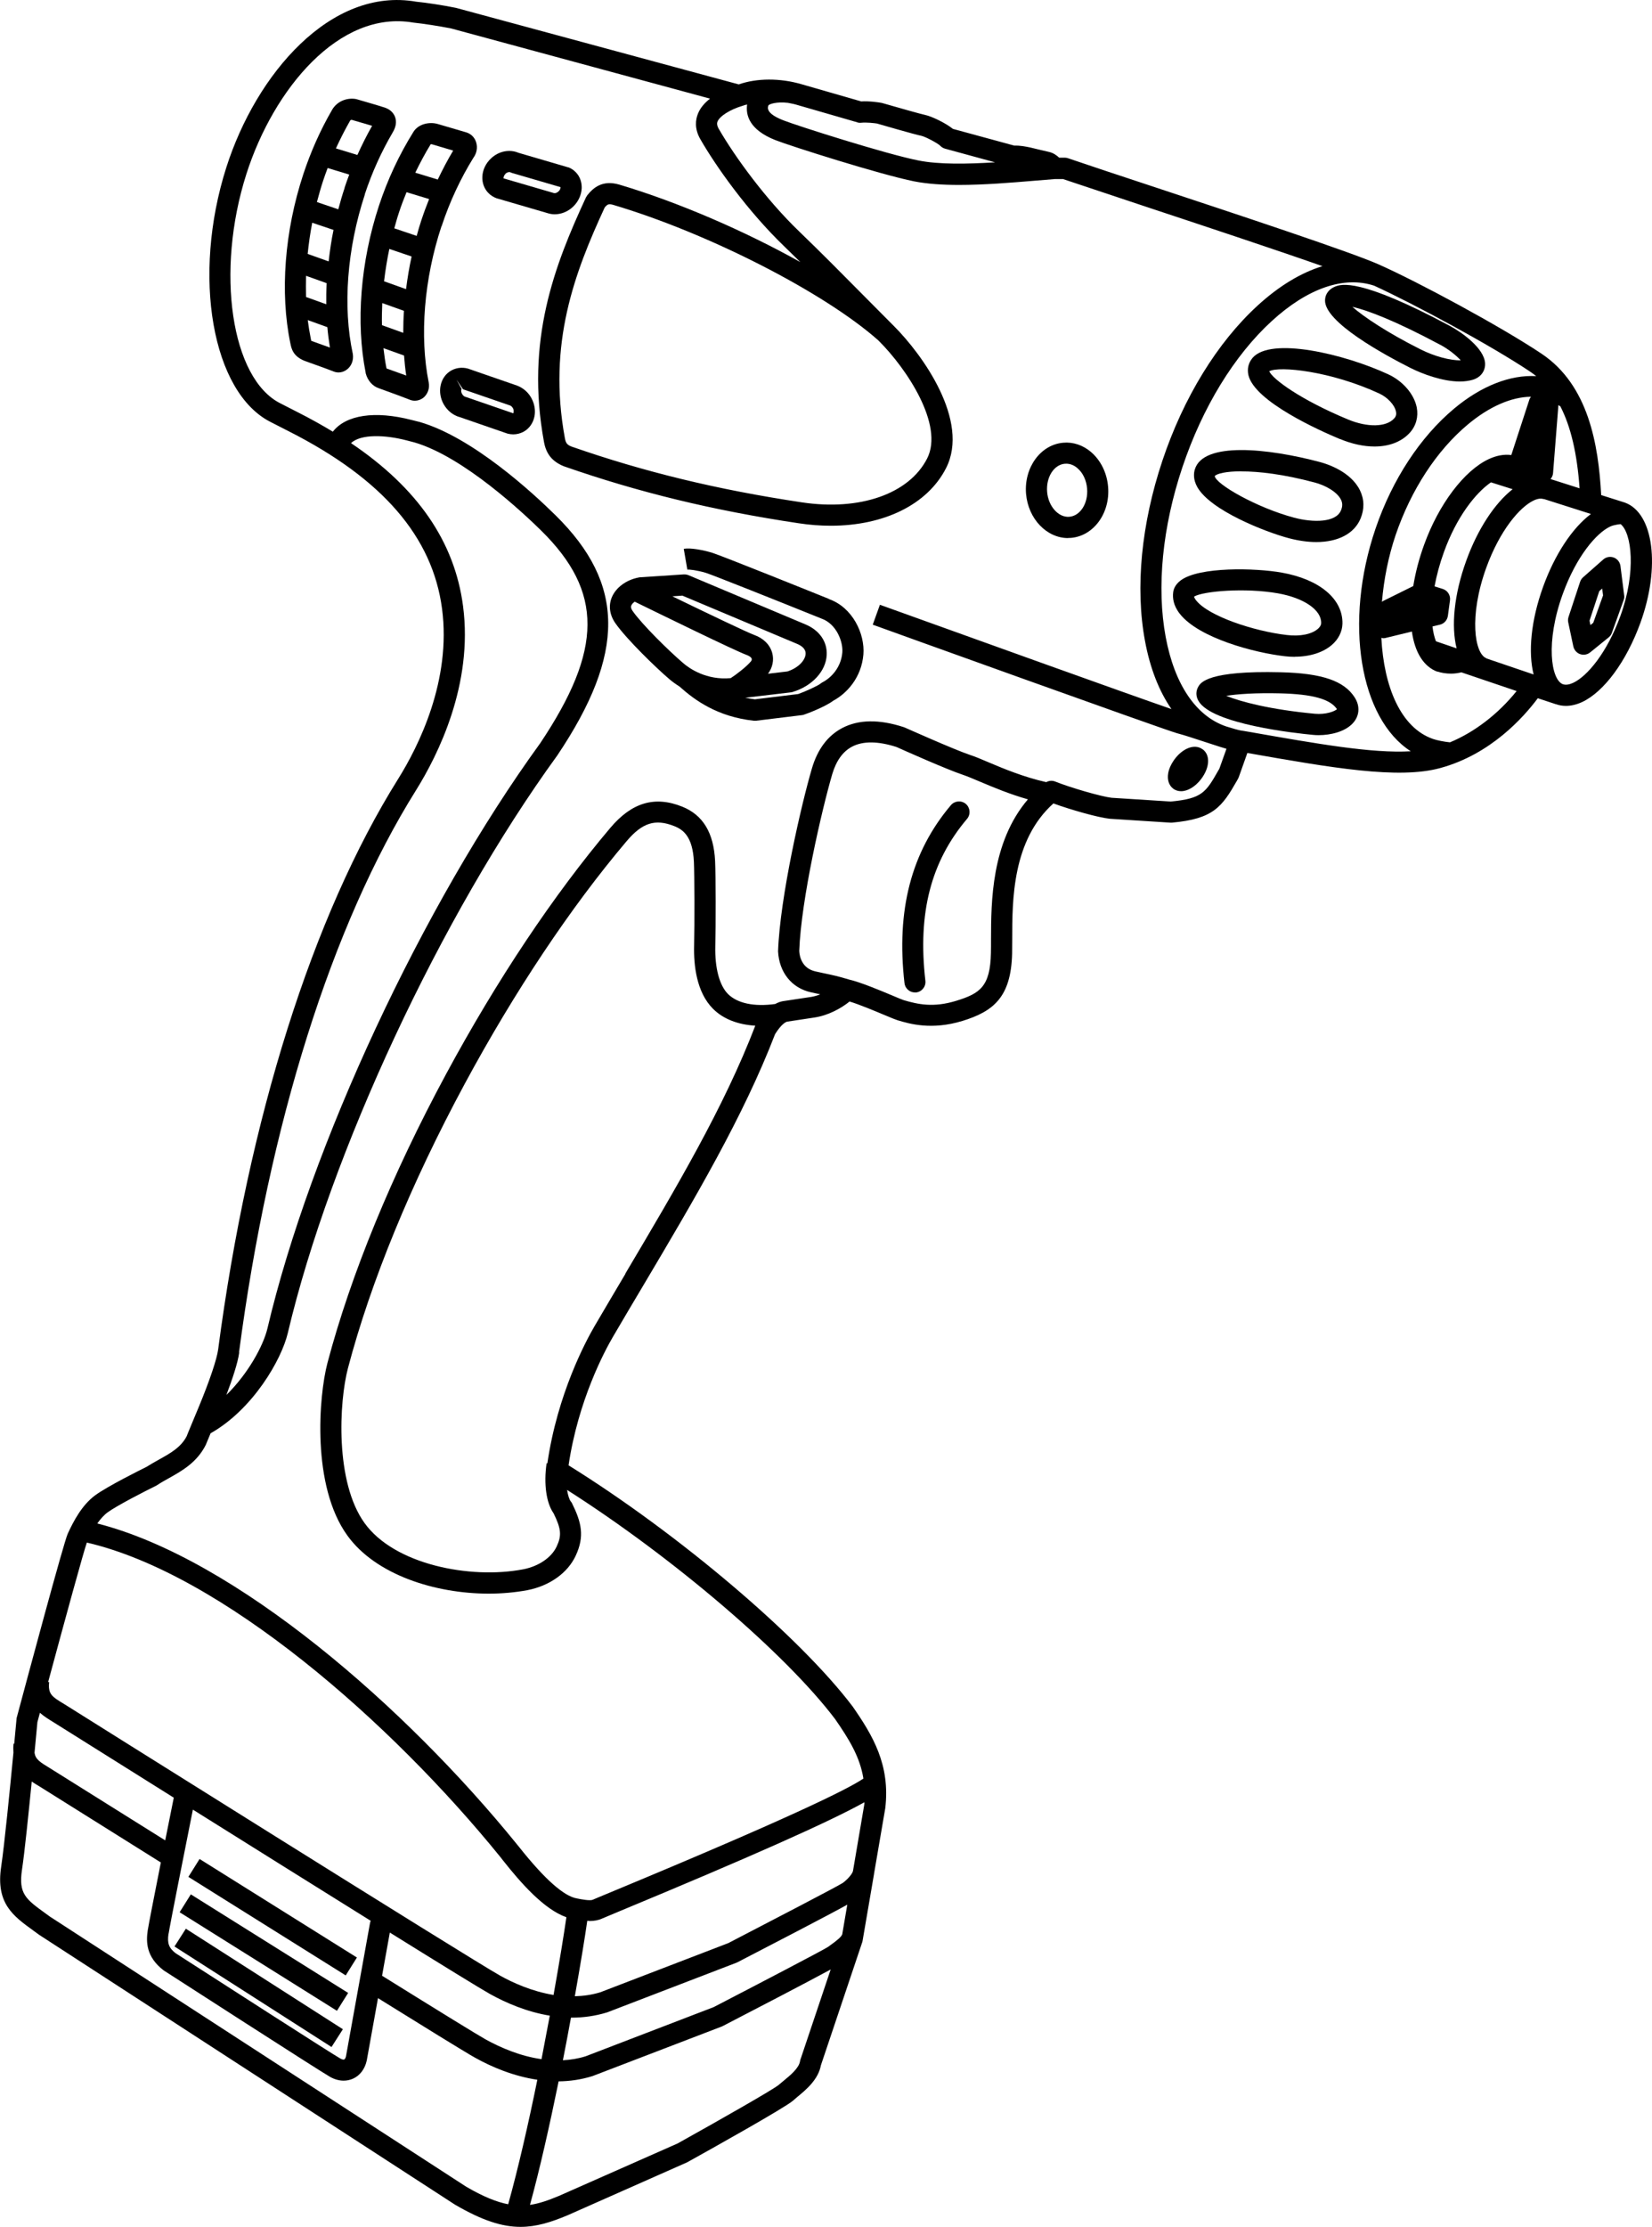
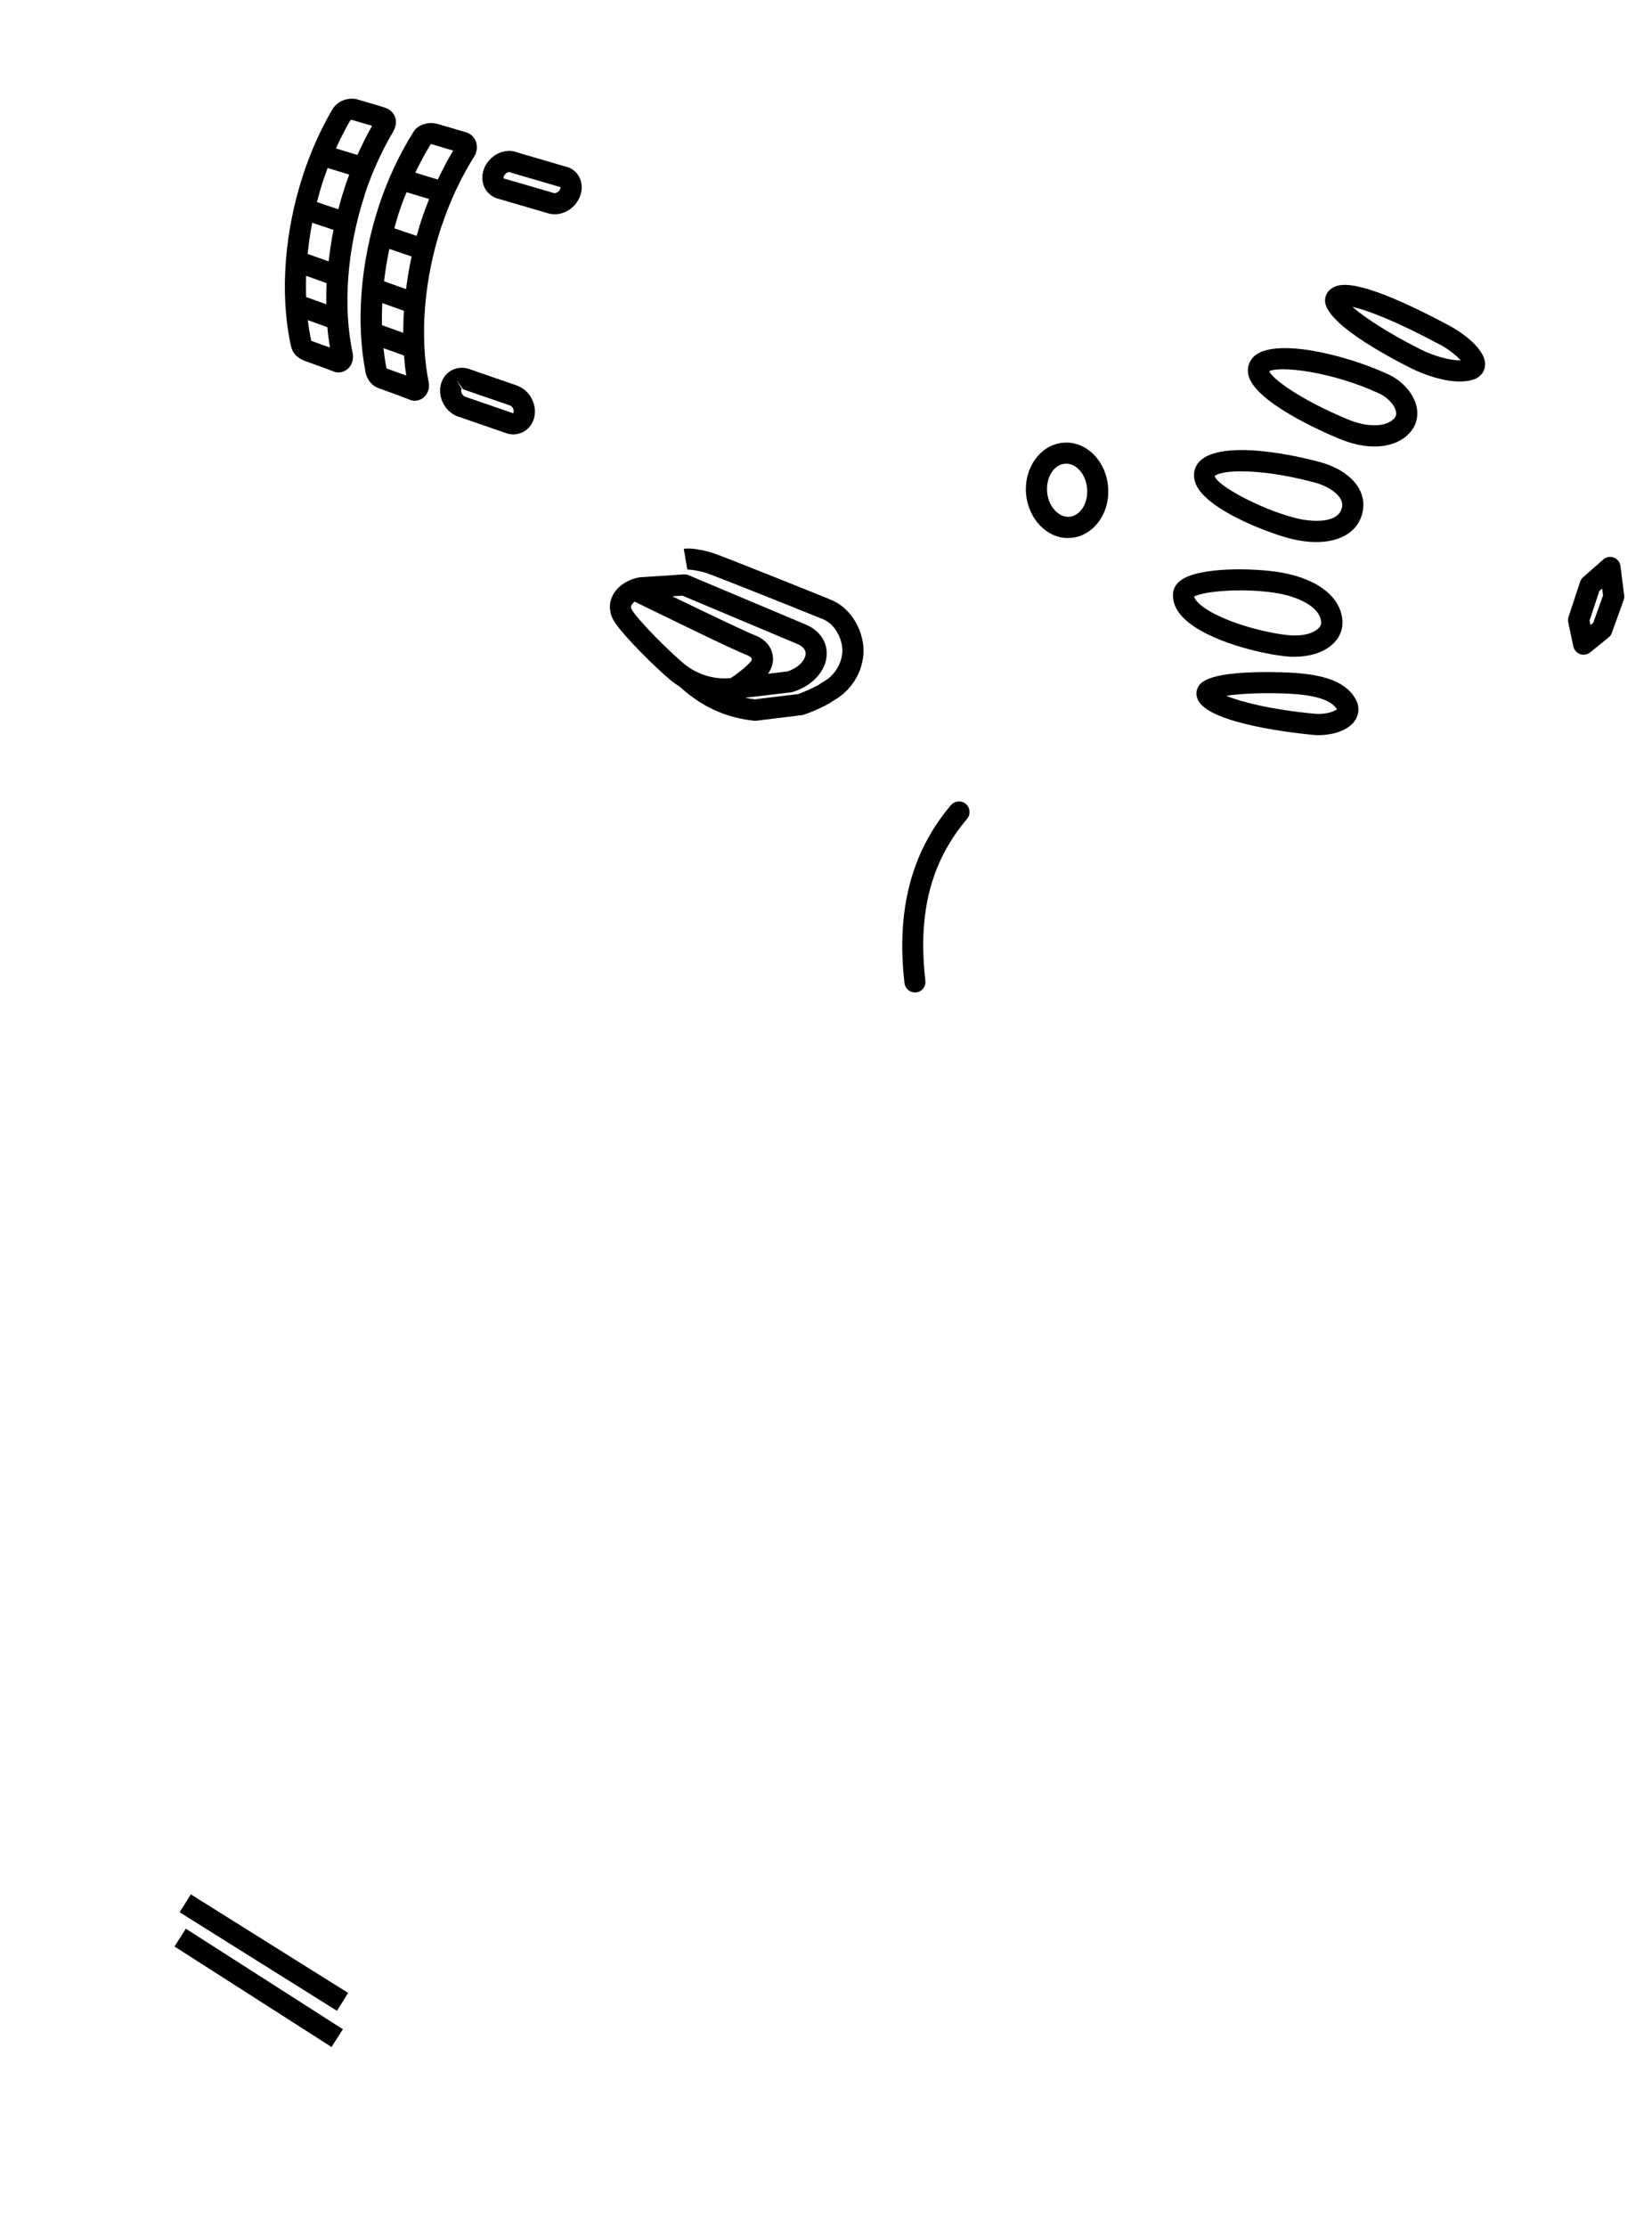
<svg xmlns="http://www.w3.org/2000/svg" id="uuid-134967c4-1eb5-4e1f-a46b-f3bee9f4d111" viewBox="0 0 166.08 223.73">
  <g id="uuid-c1ee3674-fd0a-42d6-b63a-f04d3366227a">
-     <rect x="26.35" y="183.3" width="2.12" height="18.66" transform="translate(-150.42 113.66) rotate(-57.96)" />
    <rect x="25.47" y="186.84" width="2.12" height="18.66" transform="translate(-153.82 114.56) rotate(-57.95)" />
    <rect x="24.94" y="190.36" width="2.12" height="18.74" transform="translate(-156.25 113.98) rotate(-57.39)" />
    <path d="M95.6,80.89c-3.99,4.71-5.51,10.56-4.67,17.88.06.54.52.94,1.05.94.04,0,.08,0,.12,0,.58-.07,1-.59.93-1.18-.78-6.8.55-11.96,4.19-16.26.38-.45.32-1.12-.12-1.5-.45-.38-1.12-.32-1.5.12Z" />
    <path d="M83.33,60.17c-1.11-.45-10.85-4.37-11.78-4.65-.85-.25-2.09-.5-2.81-.38l.36,2.09c.19-.03.97.06,1.85.32.63.19,7.28,2.84,11.64,4.6,1.5.53,2.18,2.32,2.09,3.41-.13,1.52-1.14,2.55-1.98,2.98-.07.04-.15.09-.21.14-.26.22-1.58.82-2.25,1.05l-4.35.53c-.34-.04-.66-.1-.97-.16l.27-.03,4.32-.51c.06,0,.12-.02.18-.04,1.96-.59,3.34-2.09,3.42-3.71.07-1.33-.72-2.48-2.12-3.07l-11.77-4.95c-.15-.06-.32-.09-.48-.08l-4.4.29s-.09,0-.13.02c-1.26.24-2.3,1.01-2.71,2.01-.34.84-.21,1.76.37,2.59,1.13,1.61,4.08,4.47,5.42,5.61.23.2.59.47,1.03.75h0c1.55,1.39,3.8,3.02,7.45,3.43.04,0,.08,0,.12,0,.04,0,.09,0,.13,0l4.58-.56c.07,0,.13-.02.2-.04.41-.13,2.19-.82,2.97-1.41,1.36-.73,2.83-2.31,3.03-4.64.17-2.08-1.09-4.74-3.46-5.57ZM68.62,59.85l11.54,4.85c.39.17.86.47.83,1-.03.6-.67,1.38-1.83,1.76l-1.95.23c.46-.62.62-1.38.42-2.1-.23-.82-.87-1.46-1.81-1.8-.69-.25-4.58-2.11-8.23-3.88l1.04-.07ZM68.67,66.61c-1.44-1.23-4.12-3.87-5.06-5.21-.24-.34-.17-.51-.14-.57.05-.13.18-.27.34-.38,2.21,1.08,10.08,4.93,11.27,5.36.27.1.45.24.49.37.03.12-.04.23-.08.27-.42.52-1.56,1.39-2.03,1.68-2.44.23-4.16-.97-4.79-1.52Z" />
    <path d="M107.38,54.05c.1,0,.19,0,.29-.01,2.27-.19,3.95-2.48,3.73-5.12-.11-1.4-.74-2.67-1.72-3.51-.81-.69-1.8-1.02-2.79-.93-2.27.19-3.95,2.48-3.74,5.12h0c.21,2.52,2.07,4.46,4.23,4.46ZM107.07,46.59c.55-.04.98.21,1.24.44.56.47.91,1.22.98,2.06.12,1.47-.68,2.74-1.79,2.83-1.09.09-2.11-1.05-2.23-2.5-.12-1.47.68-2.74,1.79-2.83Z" />
-     <path d="M163.37,50.5l-2.4-.76c-.27-5.08-1.28-11.05-5.99-14.2-4.1-2.74-12.44-7.23-16.39-8.98-2.77-1.23-13.83-4.89-22.72-7.83-3.4-1.12-6.44-2.13-8.49-2.83-.11-.04-.23-.06-.34-.06h-.56c-.25-.24-.61-.49-1.04-.58-.38-.08-1.85-.44-1.9-.45-.45-.09-.98-.2-1.57-.18l-6.17-1.68c-.72-.58-2.12-1.26-2.79-1.4-.4-.08-2.83-.77-4.36-1.21-.3-.06-1.28-.2-2.07-.15l-5.97-1.72c-2.18-.64-4.52-.63-6.34.01L45.84.79c-1.28-.26-2.96-.52-4-.62-8.57-1.5-16.09,7.25-19.09,16.66-3.48,10.91-1.43,22.62,4.48,25.58l1.82.93c9.41,4.77,14.44,10.6,15.39,17.82.95,7.21-2.36,13.82-4.42,17.11-8.6,13.74-15.03,34.1-18.09,57.32-.13.96-.84,3.09-1.92,5.7-.35.85-1.25,2.99-1.24,3-.57,1.12-1.66,1.73-2.82,2.37-.43.24-.84.47-1.23.72-.51.25-3.93,1.95-5.15,2.85-1.33.98-2.17,2.58-2.76,3.86-.41.9-4.02,14.35-5.12,18.45-.02.06-.03.12-.03.18,0,.03-.09,1.02-.23,2.47h-.07c-.03.32-.03.62-.01.9-.35,3.67-.91,9.3-1.23,11.44-.56,3.7,1.2,4.96,3.23,6.43l.59.43,41.82,27.12c2.72,1.58,4.71,2.22,6.57,2.22,1.54,0,3-.44,4.72-1.16l12.04-5.33c2.29-1.27,9.81-5.47,10.62-6.18.13-.11.28-.24.43-.37.9-.74,2.12-1.75,2.39-3.2l4.15-12.35c.02-.05.03-.11.04-.16l1.15-6.71s0-.01,0-.02h0s1.13-6.59,1.13-6.59c.51-4.34-1.25-7.29-3.28-10.21-5.31-7.02-17.5-17.36-28.56-24.23.97-6.55,3.64-11.51,4.46-12.91,1.04-1.78,2.08-3.53,3.11-5.26,5.14-8.66,9.99-16.85,13.19-25.15.61-.98,1.07-1.24,1.24-1.26l2.71-.41c1.41-.21,2.7-.93,3.54-1.61,1.02.31,2.56.96,3.54,1.37.72.3,1.08.45,1.28.51,1.19.36,3.42,1.02,6.53.07,3.08-.95,4.89-2.36,4.99-6.78,0-.43,0-.9.01-1.41,0-3.99.01-9.95,4.14-13.66,1.73.63,4.46,1.41,5.66,1.54l6.09.39c.06,0,.11,0,.17,0,4.18-.38,5.03-1.58,6.56-4.26l.08-.15c.03-.05.06-.11.08-.17l.86-2.42c8.48,1.49,15.19,2.67,19.41,1.51,5.05-1.38,8.35-5.08,9.79-7.01l1.78.59s.01,0,.02,0h0c.33.12.67.18,1.03.18.52,0,1.06-.13,1.61-.38,2.22-1.03,4.47-4.09,5.88-7.98,2.02-5.59,1.34-10.99-1.55-12.06ZM156.13,47.56l.54-6.84s0-.01,0-.02c.06.04.12.08.17.11l.03.02c1.05,2.04,1.68,4.73,1.93,8.23l-2.92-.93c.13-.16.23-.35.25-.57ZM86.19,12.3c.14.04.28.05.43.03.45-.05,1.29.04,1.54.08.39.11,3.82,1.11,4.45,1.23.4.08,1.65.74,1.91,1,.13.14.31.25.5.3l5.02,1.37c-2.8.17-5.64.23-7.72-.19-3.24-.64-12.11-3.46-13.59-4.04-1.75-.69-1.56-1.26-1.48-1.49.1-.14.81-.39,1.96-.26.27.06.55.1.82.18l6.16,1.78ZM24.03,135.87c3.02-22.93,9.34-42.98,17.79-56.47,2.21-3.54,5.77-10.65,4.73-18.52-.85-6.45-4.55-11.84-11.26-16.36.97-.93,3.44-.84,5.61-.27l.77.2c4.94,1.44,10.99,7.14,12.73,8.85,6.25,6.15,6.21,11.95-.09,21.37-11.82,16.27-23.1,40.44-27.42,58.78-.42,1.77-1.95,4.56-4.13,6.7.57-1.51,1.15-3.21,1.29-4.27ZM8.73,154.98c13.56,3.14,30.56,18.01,41.58,31.6l.24.31c1.82,2.3,4.14,4.94,6.39,5.73-.24,1.67-.69,4.47-1.29,7.81-2.2-.36-4.14-1.25-5.37-1.94-2.95-1.64-43.34-26.98-43.8-27.27-1.28-.77-1.66-1.01-1.54-2.23h-.1c1.67-6.18,3.62-13.31,3.89-14ZM84.66,194.36c-.07.21-.48.58-1.22,1.1l-.19.14c-.52.34-7.31,3.88-11.5,6.05l-12.87,4.94c-.76.24-1.53.36-2.29.4.29-1.47.56-2.9.81-4.28.03,0,.05,0,.08,0,1.16,0,2.36-.16,3.56-.53l13-4.99s.07-.03.11-.05c3.5-1.81,9-4.66,11.03-5.78l-.51,2.99ZM55.27,202.52c-.26,1.4-.54,2.87-.83,4.36-2.14-.3-4.11-1.15-5.63-1.99-.79-.44-4.48-2.71-10.4-6.39l.78-4.34c5.21,3.24,9.18,5.68,10.06,6.17,1.62.9,3.71,1.8,6.02,2.18ZM4.01,172.08c.42.37.91.67,1.4.97.57.36,5.6,3.51,12.06,7.56-.07.32-.42,2.11-.86,4.29-6.59-4.12-11.55-7.23-11.6-7.26-.99-.6-1.44-.88-1.54-1.54.15-1.56.26-2.74.29-3.08.08-.3.16-.61.25-.93ZM16.95,194.28c.13-.87,1.57-8.11,2.44-12.47,5.75,3.6,12.34,7.72,17.88,11.17-.02.06-.05.11-.06.16l-2.43,13.47c-.04.18-.12.27-.17.3-.06.03-.19.02-.39-.09-.8-.44-12.28-7.83-16.56-10.58-.69-.53-.86-1.01-.72-1.96ZM5.13,192.64l-.55-.4c-1.99-1.44-2.73-1.97-2.37-4.39.26-1.72.65-5.52.98-8.86.24.16.49.32.75.47,0,0,5.31,3.33,12.23,7.66-.61,3.09-1.23,6.24-1.32,6.83-.17,1.16-.16,2.66,1.6,4.01.64.41,15.73,10.14,16.75,10.71.45.25.91.37,1.35.37.33,0,.64-.07.94-.2.69-.31,1.19-.96,1.38-1.82l1.13-6.27c4.17,2.59,8.79,5.45,9.77,5.99,1.67.93,3.84,1.85,6.25,2.21-.9,4.42-1.92,8.89-2.93,12.51-1.18-.23-2.52-.77-4.23-1.77l-41.73-27.06ZM80.47,206.9c-.02.06-.03.12-.04.18-.1.7-1,1.44-1.66,1.98-.18.15-.35.29-.49.41-.55.46-5.69,3.39-10.16,5.88l-11.93,5.27c-1.06.44-1.98.77-2.91.9,1-3.63,1.99-8.07,2.88-12.41,1.11-.01,2.26-.17,3.41-.53l12.99-4.98s.07-.03.11-.05c3.39-1.75,8.67-4.5,10.84-5.68l-3.03,9.02ZM85.76,187.94c-.04.29-.53.87-1.04,1.24-.52.34-7.31,3.87-11.5,6.04l-12.87,4.94c-.85.26-1.71.38-2.56.4.57-3.21,1.01-5.91,1.25-7.58.08,0,.16.02.24.02.44,0,.87-.07,1.26-.25.11-.05.7-.29,1.62-.68,13.24-5.49,21.27-9.06,24.74-11,0,.1,0,.18-.02.28l-1.12,6.58h0ZM62.88,127.97c-1.03,1.74-2.07,3.49-3.11,5.27-.87,1.49-3.73,6.8-4.74,13.78h-.08c-.3,2.08-.03,3.99.71,5.03.76,1.56.82,2.22.3,3.33-.52,1.11-1.81,1.99-3.38,2.29-5.33,1.01-12.93-.48-15.93-4.65-2.99-4.14-2.56-12.18-1.67-15.56,2.3-8.72,6.36-18.59,11.73-28.55,5.03-9.32,10.66-17.75,16.27-24.38,1.59-1.88,2.89-2.29,4.81-1.53.91.36,1.85,1.07,1.97,3.58.06,1.26.07,6.3.02,8.42-.05,1.98.24,4.69,1.9,6.35,1.03,1.03,2.49,1.59,4.25,1.7-3.13,8.17-7.96,16.3-13.07,24.92ZM99.63,94.38c0,.5,0,.96-.01,1.37-.07,3.39-1.12,4.07-3.49,4.8-2.3.71-3.87.35-5.29-.07-.16-.05-.56-.22-1.08-.44-1.38-.58-3.26-1.36-4.38-1.62-1.13-.34-1.65-.45-2.65-.66l-.73-.16c-1.36-.29-1.62-1.47-1.65-2.05.18-5.16,2.29-14.27,3.32-17.78.4-1.34,1.06-2.26,1.98-2.75,1.1-.58,2.61-.57,4.48.03.57.26,5.08,2.27,6.69,2.8.45.15,1.05.41,1.74.7,1.28.54,2.92,1.23,4.78,1.76-3.69,4.32-3.7,10.31-3.71,14.06ZM122.56,77.27l-.04.07c-1.29,2.27-1.65,2.89-4.82,3.19l-5.96-.38c-1.02-.12-4.09-1-5.66-1.63-.3-.12-.62-.09-.9.06-2.24-.5-4.28-1.35-5.79-1.99-.73-.31-1.36-.58-1.89-.75-1.58-.53-6.5-2.73-6.55-2.75-.04-.02-.07-.03-.11-.04-2.46-.8-4.54-.77-6.18.1-1.44.76-2.46,2.11-3.03,4.03-1.06,3.6-3.22,12.96-3.41,18.4.11,2.12,1.38,3.7,3.33,4.12l.74.16c.06.01.11.02.17.04-.3.12-.61.21-.92.26l-2.66.4c-.32.03-.64.14-.95.31-2.11.29-3.79-.06-4.74-1-.86-.86-1.33-2.61-1.28-4.79.05-2.04.05-7.16-.02-8.58-.14-2.84-1.22-4.62-3.31-5.46-2.76-1.1-5.06-.42-7.22,2.13-5.71,6.75-11.42,15.3-16.52,24.75-5.45,10.1-9.57,20.13-11.92,29.01-.88,3.34-1.61,12.35,2,17.34,2.84,3.94,8.81,5.84,14.22,5.84,1.33,0,2.63-.12,3.84-.34,2.26-.43,4.09-1.73,4.9-3.48.91-1.95.57-3.35-.37-5.25-.03-.07-.07-.13-.12-.18-.15-.19-.29-.6-.38-1.17,10.59,6.74,21.96,16.43,26.95,23.03,1.37,1.98,2.49,3.77,2.84,5.97-1.64,1.11-7.62,4.04-25.48,11.45-1,.42-1.62.67-1.72.72-.26.13-1.13-.03-1.61-.13h0c-1.3-.22-3.25-1.95-5.79-5.15l-.26-.32c-11.09-13.67-28.21-28.65-42.16-32.2.3-.42.64-.82,1.03-1.11.94-.69,3.84-2.17,4.88-2.68.04-.02.08-.04.12-.07.36-.24.75-.46,1.15-.68,1.32-.74,2.82-1.57,3.72-3.34,0,0,.22-.54.49-1.18,4.24-2.39,7.12-7.37,7.76-10.06,4.27-18.1,15.4-41.96,27.1-58.05,6.87-10.24,6.82-17.22-.16-24.1-2.34-2.31-8.35-7.84-13.66-9.39l-.8-.2c-3.74-.97-6.64-.51-7.95,1.17-1.09-.66-2.24-1.3-3.46-1.92l-1.82-.93c-4.94-2.48-6.54-13.24-3.41-23.04C27.5,8.94,34.11.98,41.55,2.27c1.06.11,2.65.36,3.81.59l26.02,7.05c-.52.41-.98.91-1.22,1.53-.23.57-.37,1.48.25,2.55,1.57,2.73,4.72,7.19,8.46,10.79.54.52,1.07,1.04,1.59,1.55-5.59-3.12-12.22-6-18.19-7.78-1.71-.5-2.62.31-3.23,1.07-.05.07-.09.14-.13.21-3.17,6.85-6.1,14.38-4.22,24.58.22,1.2.82,1.95,1.98,2.43,7.5,2.62,15,4.44,23.62,5.73,1.11.17,2.18.25,3.23.25,5.34,0,9.72-2.12,11.59-5.79,2.42-4.75-2.37-11.4-5.23-14.26-1.12-1.12-2.19-2.2-3.23-3.25-2.11-2.13-4.1-4.14-6.31-6.27-3.35-3.22-6.47-7.51-8.09-10.32-.23-.41-.15-.62-.12-.71.22-.55,1.25-1.21,2.52-1.59h0s.07-.02.1-.03c.11-.05.24-.07.36-.1-.15,1.06.21,2.54,2.85,3.58,1.56.61,10.54,3.46,13.94,4.14,1.32.26,2.87.36,4.51.36,2.54,0,5.29-.23,7.68-.43.7-.06,1.36-.11,1.97-.16h.81c2.05.69,5.02,1.68,8.34,2.78,5.74,1.9,12.92,4.28,17.74,5.97-2.16.66-4.37,1.99-6.53,3.97-4.04,3.7-7.44,9.23-9.56,15.57-2.12,6.34-2.75,12.77-1.75,18.12.51,2.75,1.42,5.05,2.66,6.84-4.43-1.53-20.47-7.3-29.31-10.48l-.72,2c1.18.43,28.98,10.44,30.57,10.9.8.21,1.81.55,2.79.87.54.18,1.04.34,1.51.49,0,0,0,0,0,0h0c.24.07.47.14.69.21l-.74,2.07ZM88.27,34.17l.1.1c2.78,2.77,6.55,8.42,4.84,11.79-1.81,3.56-6.76,5.29-12.6,4.41-8.48-1.27-15.86-3.06-23.17-5.61-.41-.17-.55-.31-.65-.83-1.76-9.53,1-16.68,4-23.18.29-.35.41-.39.88-.26,9.51,2.82,21.18,8.78,26.61,13.59ZM125.64,73.54l-.76-.13s-.03,0-.04,0h0c-.31-.05-.89-.21-1.55-.42h0c-3.04-1.02-5.21-4.21-6.1-8.99-.93-5-.33-11.06,1.68-17.06,2.01-6,5.2-11.22,8.98-14.68,3.6-3.3,7.25-4.56,10.29-3.56,4.01,1.83,11.77,6.02,15.66,8.62.22.15.43.3.64.47-2.6-.15-5.51.97-8.25,3.26-3.42,2.86-6.22,7.13-7.9,12.05-3.23,9.47-1.56,19.11,3.54,22.38-3.89.23-9.46-.76-16.19-1.94ZM146.44,65.14l-2.08-.71c-.16-.41-.28-.91-.35-1.49l.75-.18c.43-.1.74-.46.8-.89l.21-1.55c.07-.51-.24-1-.73-1.15l-.82-.26c.21-1.13.52-2.28.94-3.44,1.27-3.53,3.18-5.94,4.73-7.01l2.18.69c-1.8,1.41-3.52,4.01-4.67,7.2-1.23,3.4-1.52,6.57-.96,8.8ZM151.94,45.72c-.71-.1-1.48.04-2.26.4-2.48,1.15-5.04,4.54-6.51,8.61-.51,1.4-.87,2.79-1.09,4.15l-3.05,1.51s-.07.06-.1.08c.19-2.26.65-4.56,1.37-6.7,1.55-4.55,4.13-8.5,7.25-11.11,2.17-1.82,4.4-2.78,6.36-2.8-.06.08-.11.17-.15.26l-1.82,5.58ZM145.76,74.58c-.53-.05-1.32-.2-1.7-.34-3.26-1.13-4.94-5.28-5.19-10.16.06.01.12.04.19.04.08,0,.17,0,.25-.03l2.63-.64c.3,2.11,1.19,3.53,2.57,4.04v-.02c.39.13.86.21,1.37.21.35,0,.7-.05,1.04-.13l5.55,1.88c-1.85,2.3-4.23,4.13-6.7,5.15ZM154.17,67.76l-4.74-1.61v-.02c-1.18-.44-1.78-4.19-.02-9.07,1.37-3.79,3.39-6.13,4.78-6.78.4-.19.74-.23,1.01-.13v-.02s4.43,1.41,4.43,1.41h0s.31.1.31.1c-1.86,1.39-3.63,4.05-4.81,7.32-1.23,3.41-1.51,6.58-.95,8.81ZM162.92,61.84c-1.37,3.78-3.38,6.13-4.78,6.77-.4.18-.73.23-1.03.13-1.18-.47-1.76-4.21,0-9.07,1.37-3.78,3.38-6.12,4.77-6.77.4-.19,1.05-.24,1.05-.24,1.11.9,1.58,4.78-.01,9.18Z" />
    <path d="M162.25,56.02c-.37-.14-.78-.07-1.08.2l-2.01,1.77c-.14.12-.25.29-.31.47l-1.16,3.52c-.06.18-.07.37-.03.55l.51,2.41c.08.36.34.66.68.78.12.04.24.06.35.06.24,0,.48-.08.67-.24l1.85-1.5c.15-.12.27-.28.33-.47l1.18-3.28c.06-.16.08-.33.05-.49l-.37-2.93c-.05-.39-.31-.72-.68-.86ZM160.16,62.58l-.27.22-.09-.44.98-2.97.29-.26.09.69-.99,2.76Z" />
-     <path d="M120.91,75.29c-.43-.33-1.02-.35-1.61-.06-.43.21-.86.57-1.2,1.03s-.58.96-.66,1.43c-.11.65.07,1.21.5,1.54.23.18.51.26.8.26.66,0,1.42-.44,2.02-1.23.86-1.14.93-2.39.16-2.97Z" />
    <path d="M141.87,37c1.11.56,3.15,1.33,4.89,1.33.47,0,.92-.06,1.32-.18.19-.06.36-.14.54-.26.46-.32.71-.83.68-1.39-.09-1.52-2.34-3.11-3.51-3.74-9.15-4.9-10.96-4.2-11.56-3.97h0c-.61.24-1,.74-1.02,1.35-.11,2.22,6.03,5.54,8.67,6.87ZM144.78,34.63c.91.49,1.66,1.12,2.07,1.57-1.05.03-2.67-.41-4.04-1.1-3.35-1.68-5.74-3.29-6.85-4.27,1.44.31,4.31,1.39,8.81,3.8Z" />
    <path d="M134.7,44.1c1.22.51,2.41.76,3.48.76,1.46,0,2.7-.46,3.54-1.37.64-.7.89-1.61.71-2.56-.27-1.34-1.4-2.65-2.88-3.33-4.41-2.04-11.8-3.79-13.63-1.64l.13.11-.13-.11c-.41.49-.56,1.1-.41,1.74.64,2.66,7.2,5.58,9.19,6.41ZM138.65,39.53c.85.39,1.56,1.16,1.69,1.82.06.29,0,.5-.19.7-.8.87-2.67.91-4.64.09-4.72-1.96-7.57-4.04-7.91-4.84,1.01-.55,6.18-.02,11.05,2.23Z" />
    <path d="M129.56,54.07c.99.26,1.92.39,2.77.39,2.17,0,3.81-.83,4.45-2.36.4-.96.38-1.94-.06-2.84-.93-1.89-3.29-2.64-3.99-2.83-5.29-1.41-11.77-2.07-12.61.73-.12.39-.17,1.02.24,1.76,1.32,2.37,6.87,4.53,9.2,5.15ZM124.83,47.36c1.7,0,4.17.27,7.35,1.12,1.02.27,2.23.91,2.63,1.72.17.34.17.68,0,1.08h0c-.51,1.23-2.79,1.24-4.71.73-3.75-1-7.87-3.36-7.98-4.18.2-.24,1.12-.48,2.71-.48Z" />
    <path d="M130.16,65.98c1.52,0,2.85-.42,3.74-1.19.67-.58,1.04-1.34,1.06-2.13.05-2.48-2.29-4.45-6.1-5.13-2.64-.47-8.29-.61-10.16.78-.56.42-.73.9-.76,1.23h0c-.06.51,0,1.29.68,2.14,1.92,2.43,7.48,3.9,10.54,4.25.35.04.68.06,1.01.06ZM120.27,60.35c-.12-.15-.2-.29-.23-.41.92-.55,5.12-.91,8.43-.33,2.63.47,4.38,1.67,4.35,2.99,0,.24-.18.45-.33.58-.62.54-1.78.78-3.11.62-3.32-.38-7.88-1.9-9.11-3.46Z" />
    <path d="M136.55,71.02c-.04-.31-.15-.61-.34-.92-1.06-1.69-3.29-2.46-7.46-2.56-7.29-.18-8.03,1.03-8.27,1.43-.27.45-.27.97,0,1.44,1.32,2.35,9.81,3.26,11.5,3.42.19.02.38.03.58.03,1.22,0,2.61-.34,3.4-1.15.46-.47.67-1.07.59-1.68h0ZM132.18,71.71c-4.48-.42-7.46-1.21-8.9-1.8,1.1-.18,2.96-.31,5.42-.25,3.22.08,5.03.56,5.71,1.59-.24.22-1.11.56-2.23.46Z" />
    <path d="M49.96,19.93l5.04,1.47c.24.08.5.13.76.13.65,0,1.32-.26,1.84-.75.53-.5.85-1.18.88-1.87.02-.6-.18-1.17-.57-1.58-.18-.19-.39-.35-.63-.46-.05-.03-.11-.05-.17-.06l-4.99-1.46c-.89-.38-1.98-.17-2.75.56-.54.5-.86,1.18-.88,1.87-.02.6.19,1.17.58,1.58.23.25.52.44.9.58ZM50.81,17.46c.14-.13.29-.17.39-.17.03,0,.06,0,.08.01.06.03.11.05.17.07l4.9,1.43c.01.07-.01.26-.2.43-.17.16-.37.2-.45.17-.02,0-.05-.02-.07-.02l-5.01-1.46s-.01-.26.2-.45Z" />
    <path d="M52.01,38.75l-4.71-1.63c-.63-.26-1.33-.22-1.91.09-.57.31-.97.87-1.1,1.55-.12.61-.01,1.26.3,1.83.37.66.96,1.14,1.64,1.32l4.72,1.63s.06.02.09.03c.18.04.37.07.55.07.36,0,.72-.09,1.04-.26.57-.31.97-.88,1.1-1.54.12-.61.01-1.26-.3-1.83-.31-.58-.81-1.02-1.42-1.26ZM51.61,41.52s-.01,0-.02,0l-4.7-1.62s-.06-.02-.1-.03c-.09-.02-.24-.11-.34-.3-.14-.25-.08-.46-.04-.49l-.51-.93.65.96,4.73,1.63c.11.04.22.15.29.28.07.13.1.28.04.49Z" />
    <path d="M36.67,19.53c.72-2.18,1.66-4.26,2.79-6.19.35-.57.43-1.1.26-1.58-.09-.25-.34-.7-.98-.93-.54-.19-2.65-.79-2.88-.86-.05-.01-.09-.02-.14-.03-.93-.13-1.85.28-2.32,1.07,0,0,0,.01-.01.02-1.18,2.03-2.15,4.21-2.9,6.48-1.88,5.71-2.36,11.88-1.3,16.98.11.55.27,1.3,1.44,1.77,1.22.43,2.61.94,2.8,1.02.2.09.4.14.6.14.29,0,.58-.09.83-.28.46-.34.71-.93.61-1.58-1.03-4.74-.58-10.58,1.21-16.02ZM35.21,12.1c.04-.05.11-.06.15-.06.48.14,1.4.41,2.05.6-.54.95-1.03,1.93-1.48,2.93l-2.16-.66c.44-.96.92-1.9,1.44-2.81ZM30.77,27.71l2.07.74c-.04.72-.05,1.42-.04,2.12l-2.03-.73c-.02-.7-.02-1.41,0-2.14ZM31.36,34.27s-.05-.02-.07-.03c-.01-.06-.03-.13-.05-.24-.12-.6-.22-1.21-.3-1.84l1.97.71c.06.7.15,1.38.26,2.05-.69-.25-1.49-.54-1.81-.65ZM33.03,26.26l-2.1-.75c.11-1.04.25-2.08.46-3.13l2.14.72c-.22,1.05-.37,2.11-.49,3.16ZM34.65,18.87c-.24.71-.45,1.44-.64,2.16l-2.15-.73c.19-.71.39-1.43.62-2.13.14-.43.3-.86.46-1.29l2.17.66c-.16.44-.33.88-.47,1.32Z" />
    <path d="M44.4,22.72c.79-2.41,1.9-4.79,3.2-6.88.33-.45.43-1.02.27-1.54-.15-.49-.51-.85-.99-1-.34-.1-2.88-.85-2.9-.85-.79-.22-1.9-.02-2.41.79-1.43,2.29-2.6,4.78-3.47,7.42-1.86,5.65-2.34,11.76-1.34,16.78,0,.01,0,.03,0,.04.19.76.71,1.34,1.36,1.54,1.31.47,2.79,1.02,3,1.11.19.09.39.13.59.13.3,0,.59-.1.84-.29.44-.35.67-.96.55-1.54-.93-4.67-.47-10.39,1.28-15.69ZM43.3,14.49s.08,0,.1,0c0,0,1.3.38,2.16.64-.56.93-1.07,1.91-1.55,2.91l-2.26-.69c.48-.99.99-1.95,1.55-2.86ZM38.43,30.45l2.18.78c-.05.74-.07,1.48-.07,2.21l-2.14-.77c-.02-.73,0-1.47.03-2.22ZM38.87,37.03s-.01-.02-.02-.05c-.13-.65-.22-1.32-.3-2l2.07.74c.05.68.12,1.36.22,2.01-.74-.27-1.61-.58-1.98-.71ZM40.82,29.05l-2.21-.79c.13-1.08.3-2.16.53-3.25l2.24.76c-.24,1.09-.42,2.19-.56,3.28ZM42.38,22.06c-.18.54-.34,1.09-.49,1.64l-2.25-.76c.15-.54.3-1.09.48-1.62.22-.68.48-1.35.75-2.01l2.27.69c-.27.68-.53,1.37-.76,2.07Z" />
  </g>
</svg>